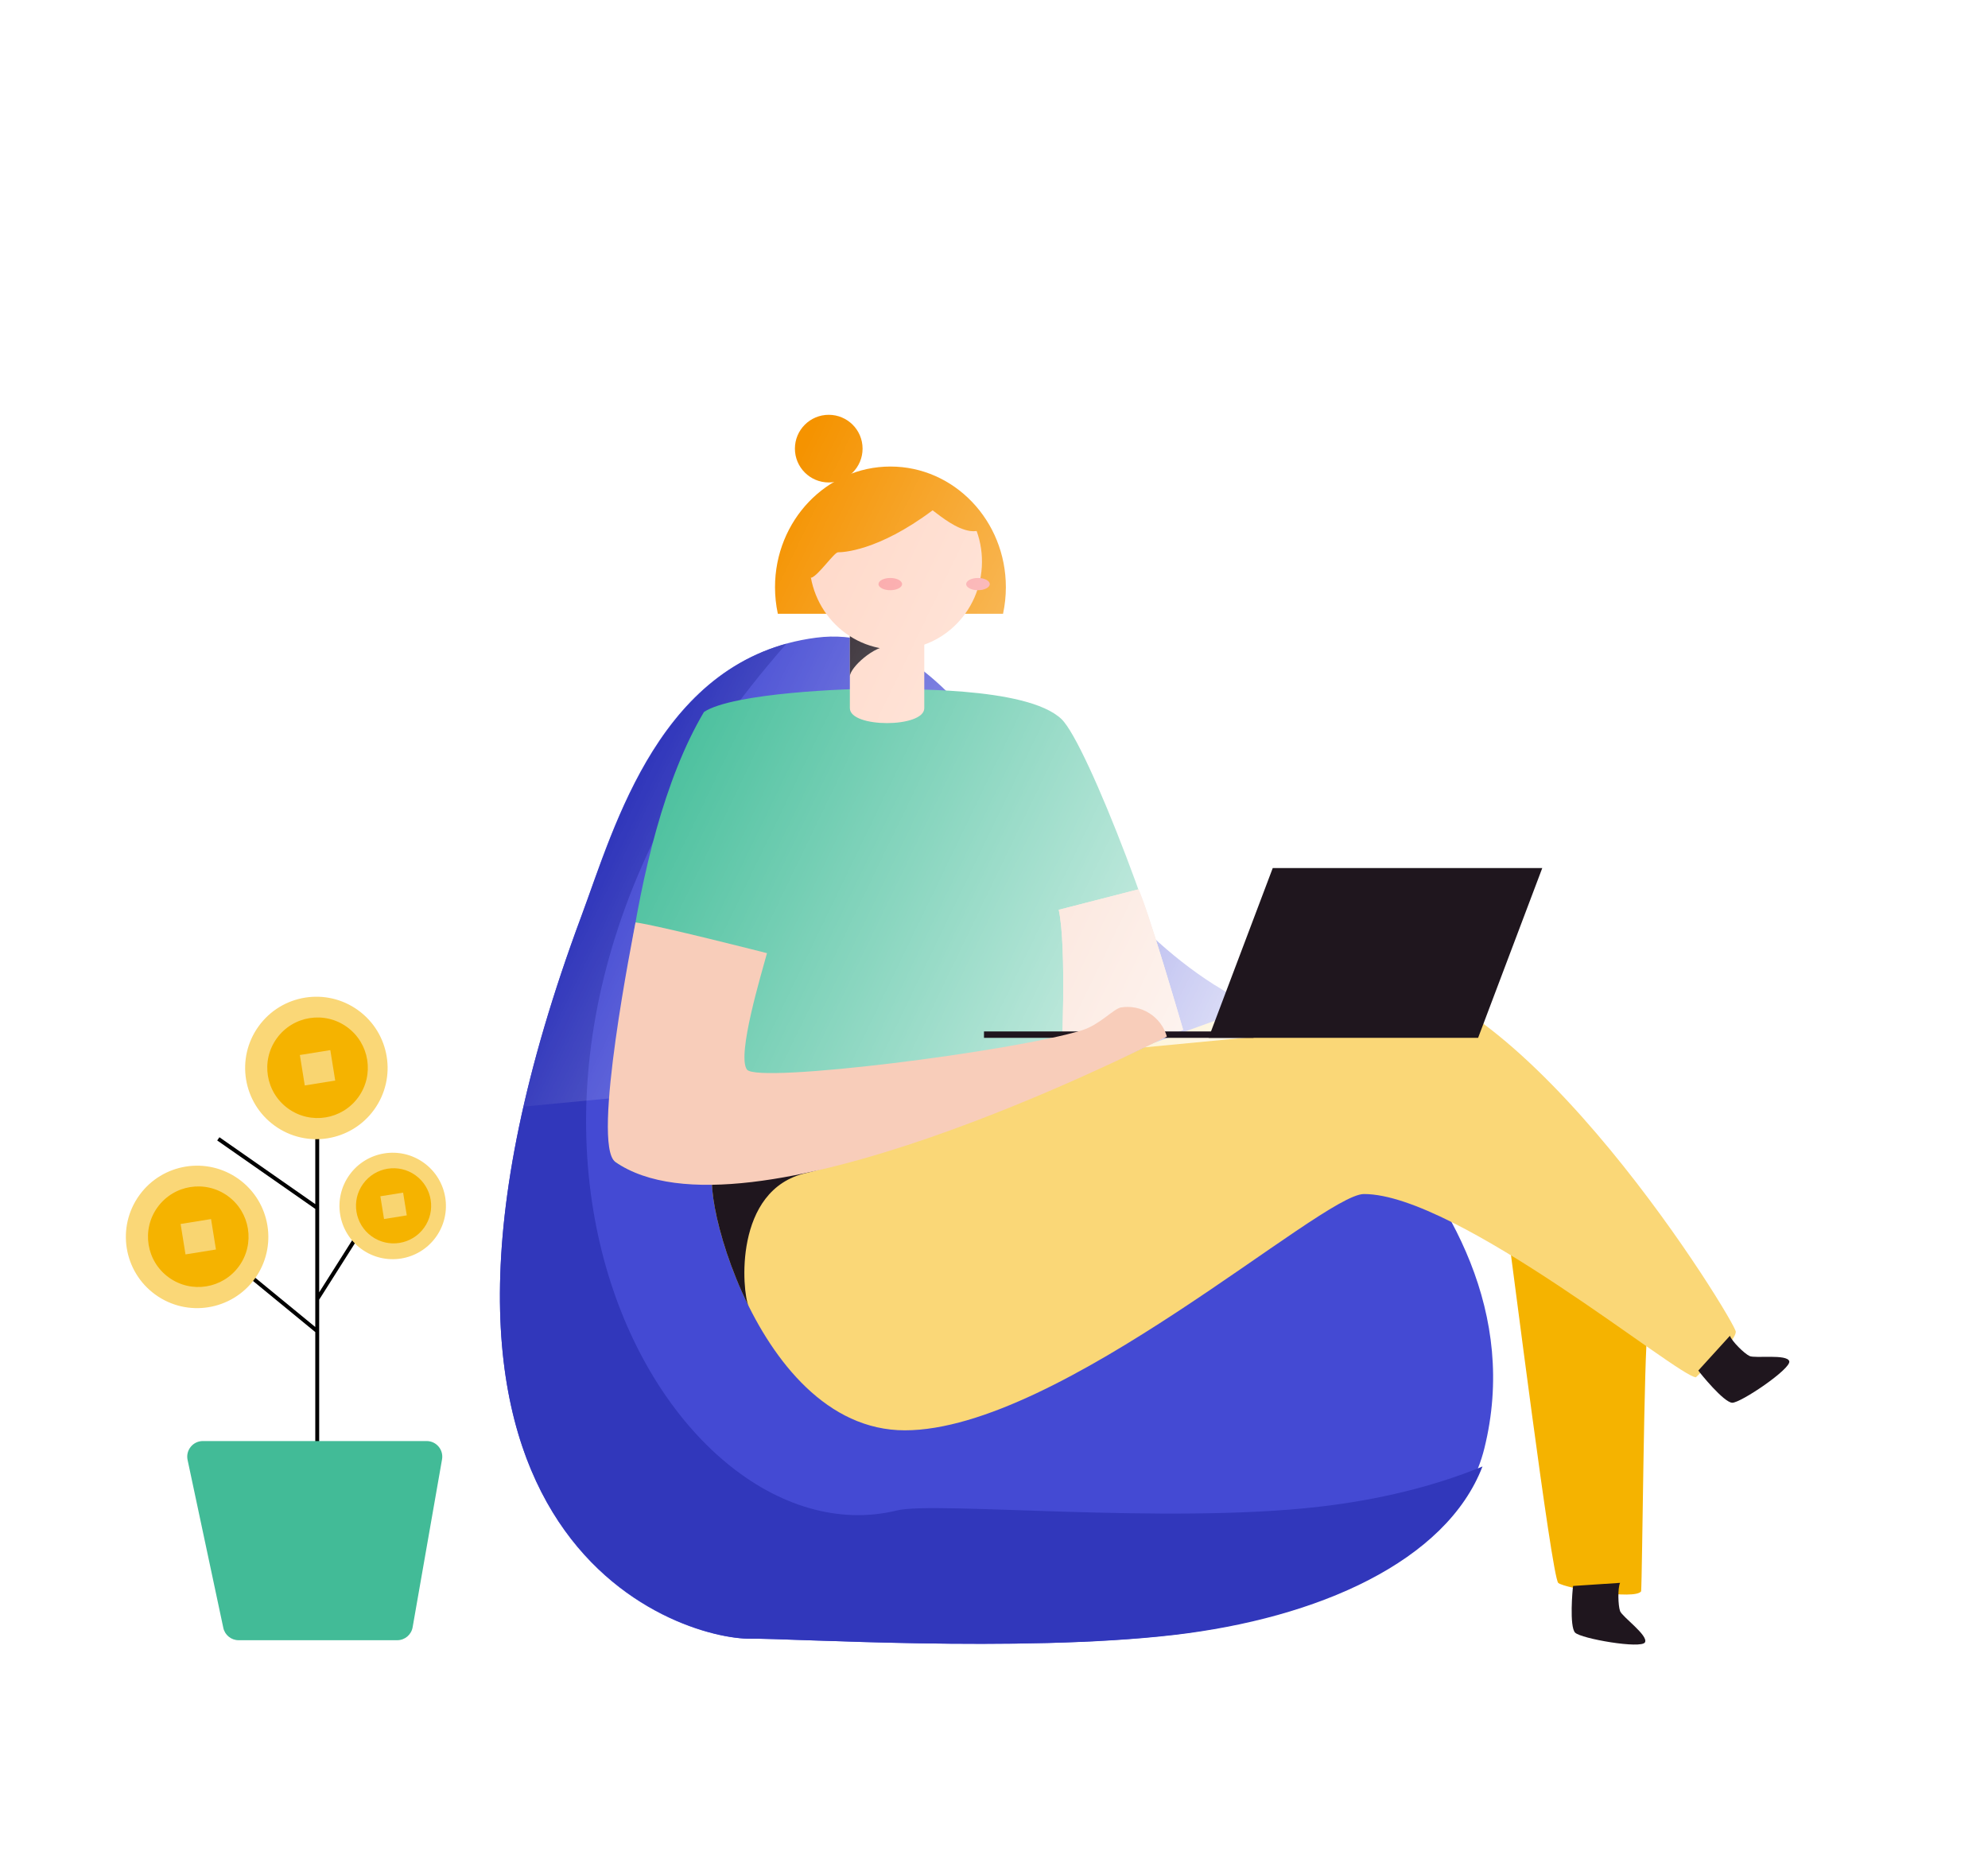
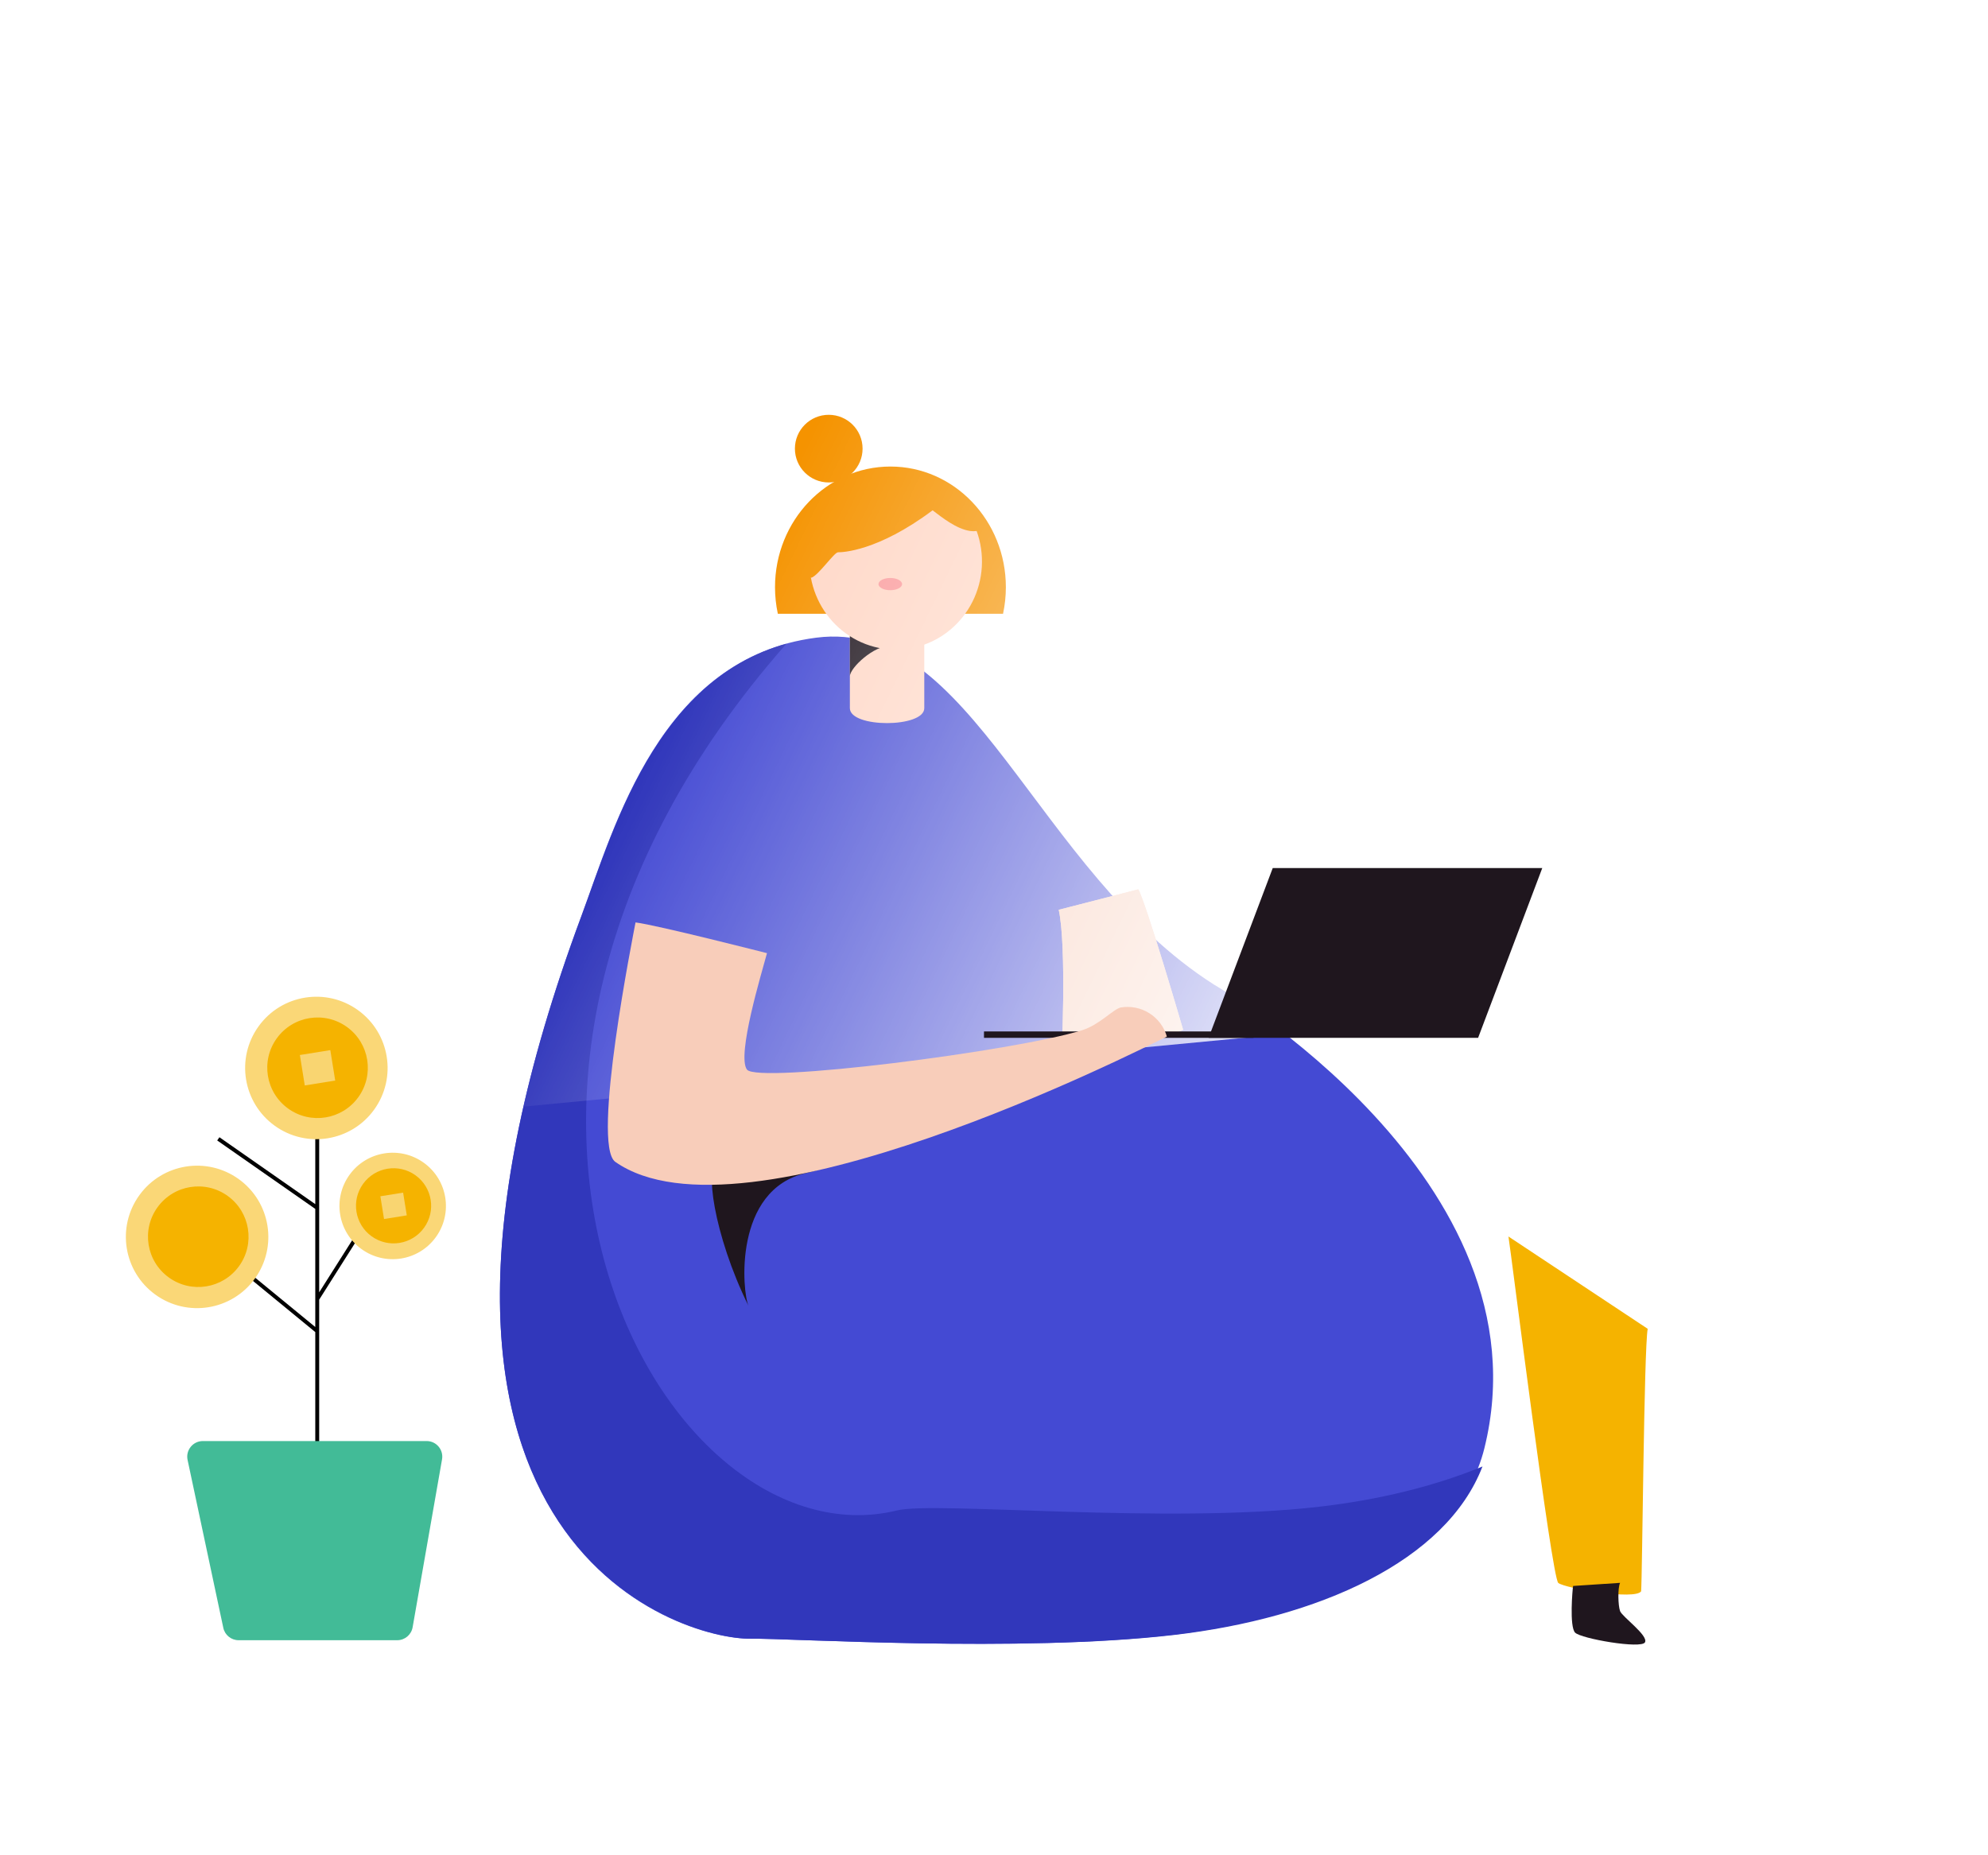
<svg xmlns="http://www.w3.org/2000/svg" width="509" height="475" viewBox="0 0 509 475" fill="none">
  <rect x="0" y="0" width="509" height="475" fill="#808080" stroke="none" />
  <g clip-path="url(#clip0_8551_9231)">
    <rect width="509" height="475" fill="white" />
    <path d="M81.221 373.5V340.856M81.221 267V309.294M81.221 332.65L102 299.825M81.221 332.65V340.856M81.221 332.65V309.294M81.221 340.856L52 316.869M81.221 309.294L55.896 291.619" stroke="black" />
    <path d="M57.174 416.832L48.028 373.832C47.498 371.344 49.396 369 51.94 369H109.238C111.724 369 113.607 371.242 113.178 373.69L105.646 416.69C105.311 418.604 103.649 420 101.706 420H61.086C59.198 420 57.567 418.679 57.174 416.832Z" fill="#42BB97" />
    <circle cx="50.466" cy="316.728" r="18.239" transform="rotate(35.851 50.466 316.728)" fill="#FAD777" />
    <circle cx="50.765" cy="316.678" r="12.875" transform="rotate(35.851 50.765 316.678)" fill="#F5B300" />
-     <rect x="46.242" y="313.414" width="7.894" height="7.894" transform="rotate(-9.149 46.242 313.414)" fill="#F9D571" />
    <circle cx="81.004" cy="273.466" r="18.239" transform="rotate(35.851 81.004 273.466)" fill="#FAD777" />
    <circle cx="81.303" cy="273.417" r="12.875" transform="rotate(35.851 81.303 273.417)" fill="#F5B300" />
    <rect x="76.779" y="270.152" width="7.894" height="7.894" transform="rotate(-9.149 76.779 270.152)" fill="#F9D571" />
    <circle cx="100.545" cy="308.802" r="13.63" transform="rotate(35.851 100.545 308.802)" fill="#FAD777" />
    <circle cx="100.768" cy="308.765" r="9.621" transform="rotate(35.851 100.768 308.765)" fill="#F5B300" />
    <rect x="97.388" y="306.325" width="5.899" height="5.899" transform="rotate(-9.149 97.388 306.325)" fill="#F9D571" />
    <path d="M310.836 252.126C310.836 252.126 397.174 301.951 380.042 370.905C373.319 397.973 338.992 414.122 299.826 418.667C260.66 423.213 202.131 419.462 192.142 419.613C174.258 419.887 89.379 394.696 148.831 234.587C157.409 211.479 169.078 168.482 208.937 163.293C248.796 158.113 265.04 222.994 310.836 252.126Z" fill="#444AD3" />
    <path d="M148.91 234.521C156.929 213.001 167.649 174.252 201.371 164.816C100.135 279.69 169.899 401.468 229.702 386.763C239.442 384.368 298.486 390.364 337.811 385.817C352.874 384.075 367.216 380.626 379.567 375.512C370.24 399.805 337.532 414.383 300.505 418.667C261.185 423.214 202.425 419.462 192.397 419.613C174.442 419.881 89.229 394.682 148.91 234.521Z" fill="#3137BB" />
    <path d="M386.218 316.623C386.833 320.282 397.283 403.948 398.976 405.332C400.669 406.715 418.645 409.782 420.184 407.476C420.491 403.817 420.916 345.475 421.869 340.257" fill="#F5B300" />
-     <path d="M184.034 299.167C176.787 295.595 191.897 366.254 231.667 366.254C271.436 366.254 338.379 305.747 349.217 305.747C373.143 305.747 429.782 352.67 434.223 352.67C437.623 349.274 444.424 343.331 444.424 340.996C444.424 338.661 390.196 249.506 349.62 249.506C333.887 249.491 200.398 307.24 184.034 299.167Z" fill="#FAD777" />
    <path d="M206.415 300.367C214.366 298.567 224.259 293.904 233.016 289.132C209.192 296.905 189.67 301.948 184.035 299.167C180.195 297.278 182.628 316.191 191.656 334.409C190.022 330.881 187.691 304.605 206.415 300.367Z" fill="#1F161E" />
-     <path d="M223.944 176.409C230.209 176.577 262.827 175.618 271.767 184.123C278.399 190.425 299.02 244.69 302.201 263.741C288.351 270.768 188.454 318.548 157.536 297.534C156.855 281.205 160.028 216.335 180.246 182.308C187.64 177.389 217.92 176.248 223.944 176.409Z" fill="#48BF9C" />
    <path d="M236.65 160.877H217.597V181.335C217.597 186.458 236.65 186.414 236.65 181.335V160.877Z" fill="#FFD7C6" />
    <path d="M217.597 173.21C217.597 170.941 223.892 165.239 227.783 165.437C227.879 162.963 218.894 159.304 218.894 159.304L217.597 162.795V173.21Z" fill="#1F161E" />
-     <path d="M256.815 157.17C257.295 154.935 257.537 152.655 257.538 150.368C257.538 133.302 244.313 119.465 227.984 119.465C211.656 119.465 198.431 133.302 198.431 150.368C198.432 152.655 198.674 154.935 199.154 157.17H256.815Z" fill="#F59300" />
+     <path d="M256.815 157.17C257.295 154.935 257.537 152.655 257.538 150.368C257.538 133.302 244.313 119.465 227.984 119.465C211.656 119.465 198.431 133.302 198.431 150.368C198.432 152.655 198.674 154.935 199.154 157.17H256.815" fill="#F59300" />
    <path d="M248.393 135.973C244.824 135.419 241.264 132.551 238.78 130.675C224.62 141.271 215.549 141.419 214.57 141.419C213.591 141.419 209.602 147.271 207.765 147.932L207.603 147.833C208.153 150.909 209.323 153.835 211.039 156.425C212.755 159.015 214.979 161.212 217.57 162.877C220.161 164.542 223.063 165.639 226.091 166.098C229.119 166.557 232.208 166.368 235.161 165.543C238.114 164.718 240.866 163.275 243.245 161.306C245.623 159.337 247.574 156.884 248.975 154.104C250.376 151.323 251.196 148.276 251.382 145.155C251.569 142.033 251.119 138.907 250.059 135.973C249.506 136.043 248.946 136.043 248.393 135.973Z" fill="#FFD7C6" />
    <path d="M212.189 123.541C216.973 123.541 220.851 119.663 220.851 114.879C220.851 110.095 216.973 106.217 212.189 106.217C207.405 106.217 203.526 110.095 203.526 114.879C203.526 119.663 207.405 123.541 212.189 123.541Z" fill="#F59300" />
    <path d="M227.946 151.132C229.614 151.132 230.966 150.43 230.966 149.565C230.966 148.7 229.614 147.999 227.946 147.999C226.279 147.999 224.927 148.7 224.927 149.565C224.927 150.43 226.279 151.132 227.946 151.132Z" fill="#FA9E9F" />
-     <path d="M250.393 151.132C252.06 151.132 253.412 150.43 253.412 149.565C253.412 148.7 252.06 147.999 250.393 147.999C248.725 147.999 247.374 148.7 247.374 149.565C247.374 150.43 248.725 151.132 250.393 151.132Z" fill="#FA9E9F" />
    <path d="M271.078 232.964L291.443 227.731C293.4 231.032 302.926 263.705 302.926 263.705L271.489 276.938C271.899 270.746 273.137 242.45 271.078 232.964Z" fill="#F8CDBA" />
    <path d="M271.078 232.964L291.443 227.731C293.4 231.032 302.926 263.705 302.926 263.705L271.489 276.938C271.899 270.746 273.137 242.45 271.078 232.964Z" fill="#F8CDBA" />
-     <path d="M434.833 350.943C435.287 351.638 441.355 359.104 443.502 359.192C445.649 359.279 458.686 350.452 458.114 348.557C457.543 346.661 449.365 347.891 447.958 347.232C446.551 346.573 443.422 343.441 442.923 342.043" fill="#1F161E" />
    <path d="M402.772 406.108C402.618 406.92 401.79 416.501 403.278 418.053C404.765 419.604 420.279 422.298 421.18 420.534C422.082 418.77 415.318 413.991 414.798 412.541C414.277 411.092 414.167 406.686 414.798 405.31" fill="#1F161E" />
    <path d="M206.781 7.059L349.982 245.725L337.598 263.935L33 293L206.781 7.059Z" fill="url(#paint0_linear_8551_9231)" />
    <path d="M378.449 265.754H309.44L325.87 222.271H394.879L378.449 265.754Z" fill="#1F161E" />
    <path d="M320.945 264.115H251.937V265.754H320.945V264.115Z" fill="#1F161E" />
    <path d="M196.375 244.068C195.049 249.037 188.578 270.234 191.246 273.879C193.913 277.524 259.573 269.238 277.153 263.778C281.631 262.314 284.95 258.472 286.936 257.981C289.48 257.553 292.093 258.076 294.275 259.45C296.457 260.825 298.055 262.955 298.764 265.432C291.743 268.829 190.381 320.517 157.536 297.512C151.329 293.099 162.226 238.937 162.717 236.199C168.265 236.887 196.375 244.068 196.375 244.068Z" fill="#F8CDBA" />
  </g>
  <defs>
    <linearGradient id="paint0_linear_8551_9231" x1="358.01" y1="259.8" x2="177.463" y2="172.531" gradientUnits="userSpaceOnUse">
      <stop stop-color="white" />
      <stop offset="1" stop-color="white" stop-opacity="0" />
    </linearGradient>
    <clipPath id="clip0_8551_9231">
      <rect width="509" height="475" fill="white" />
    </clipPath>
  </defs>
</svg>